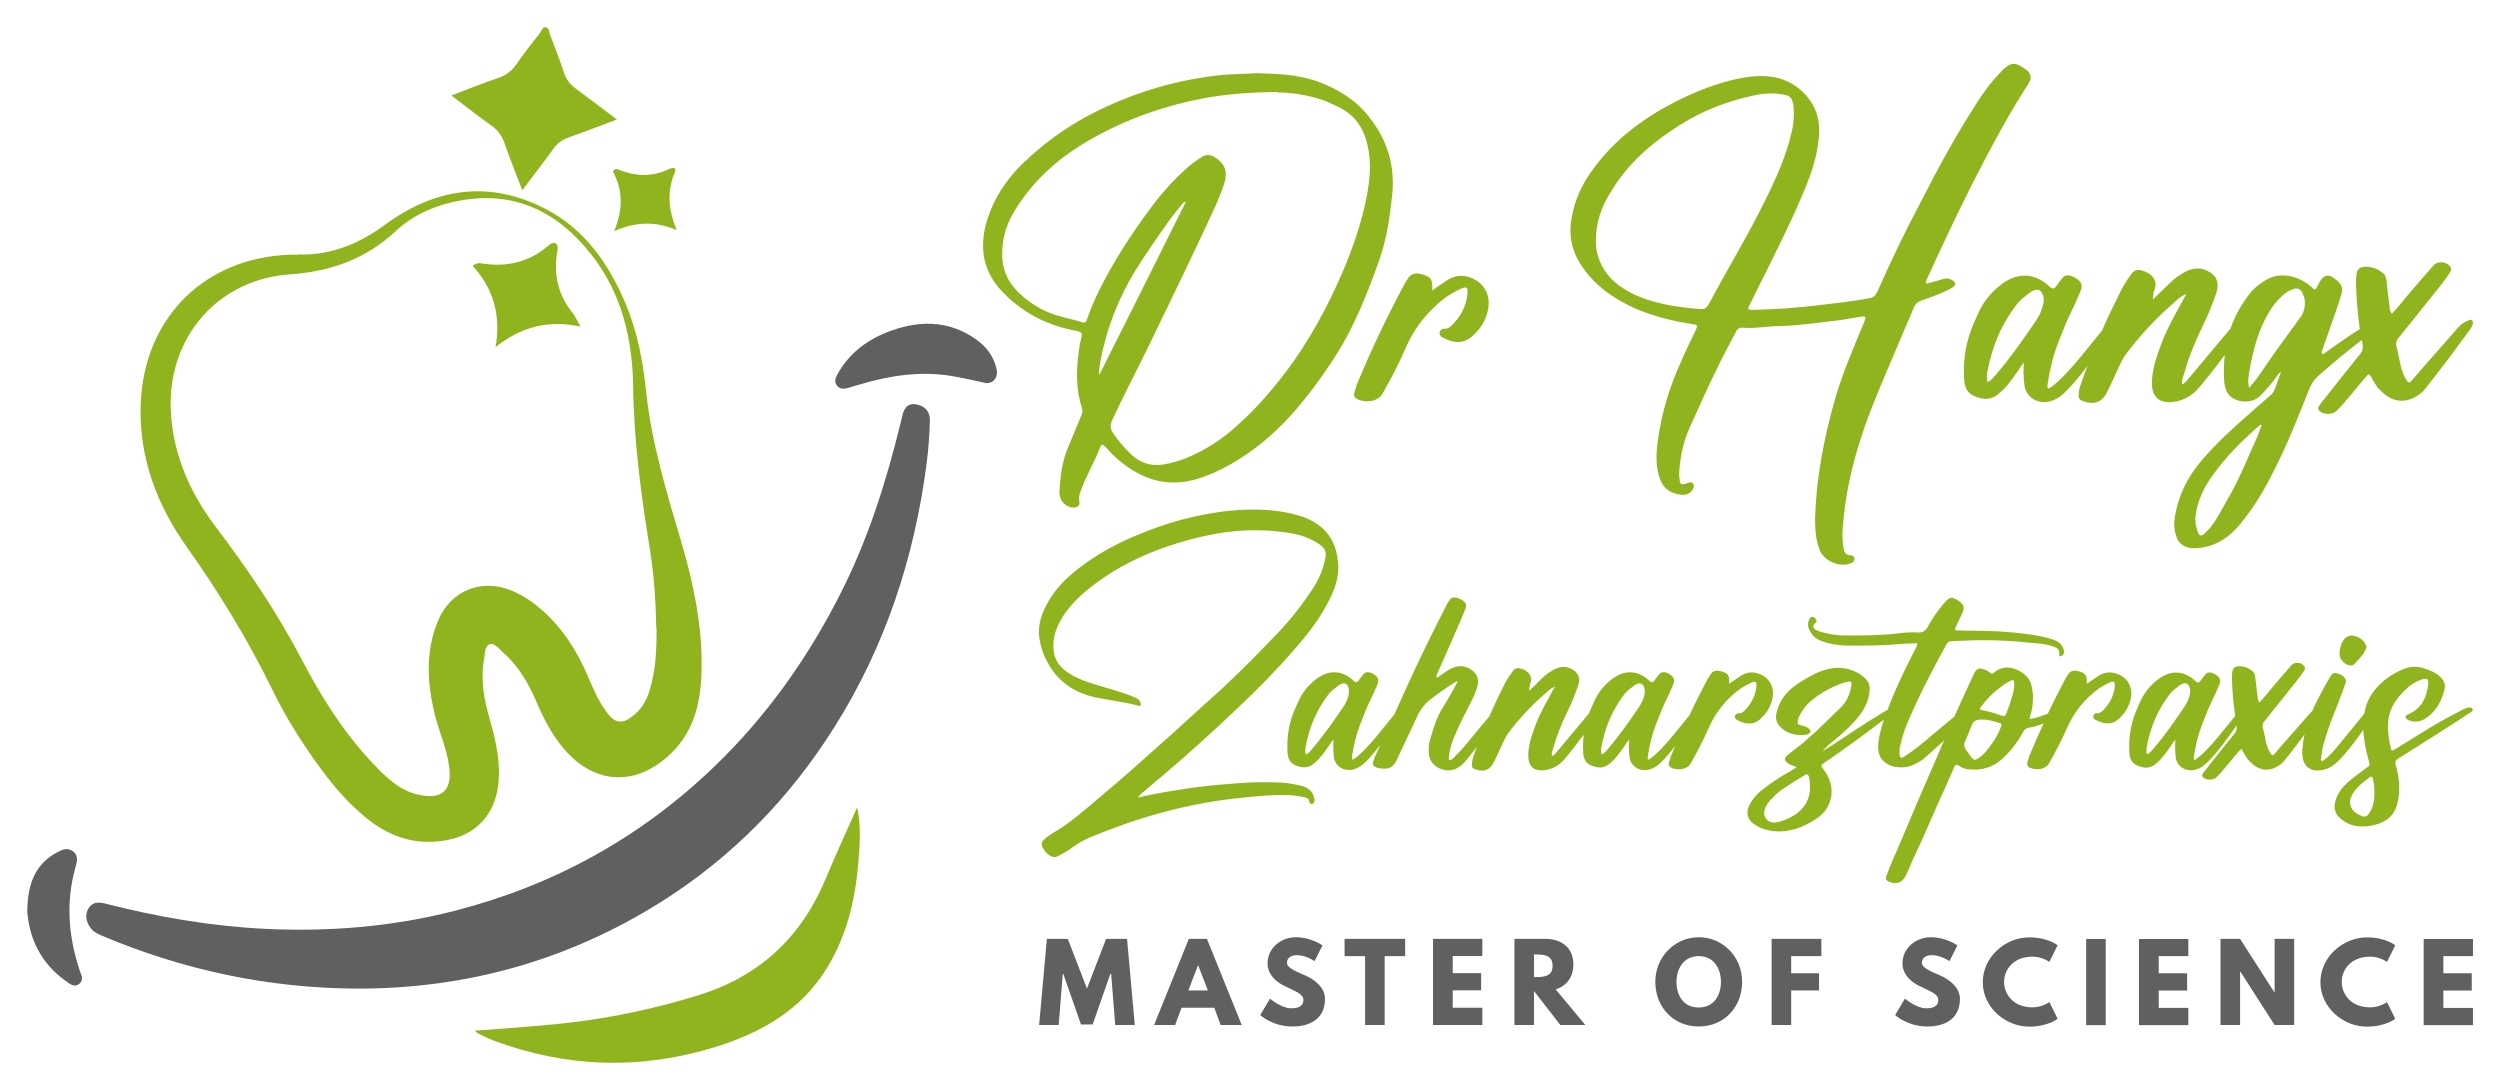
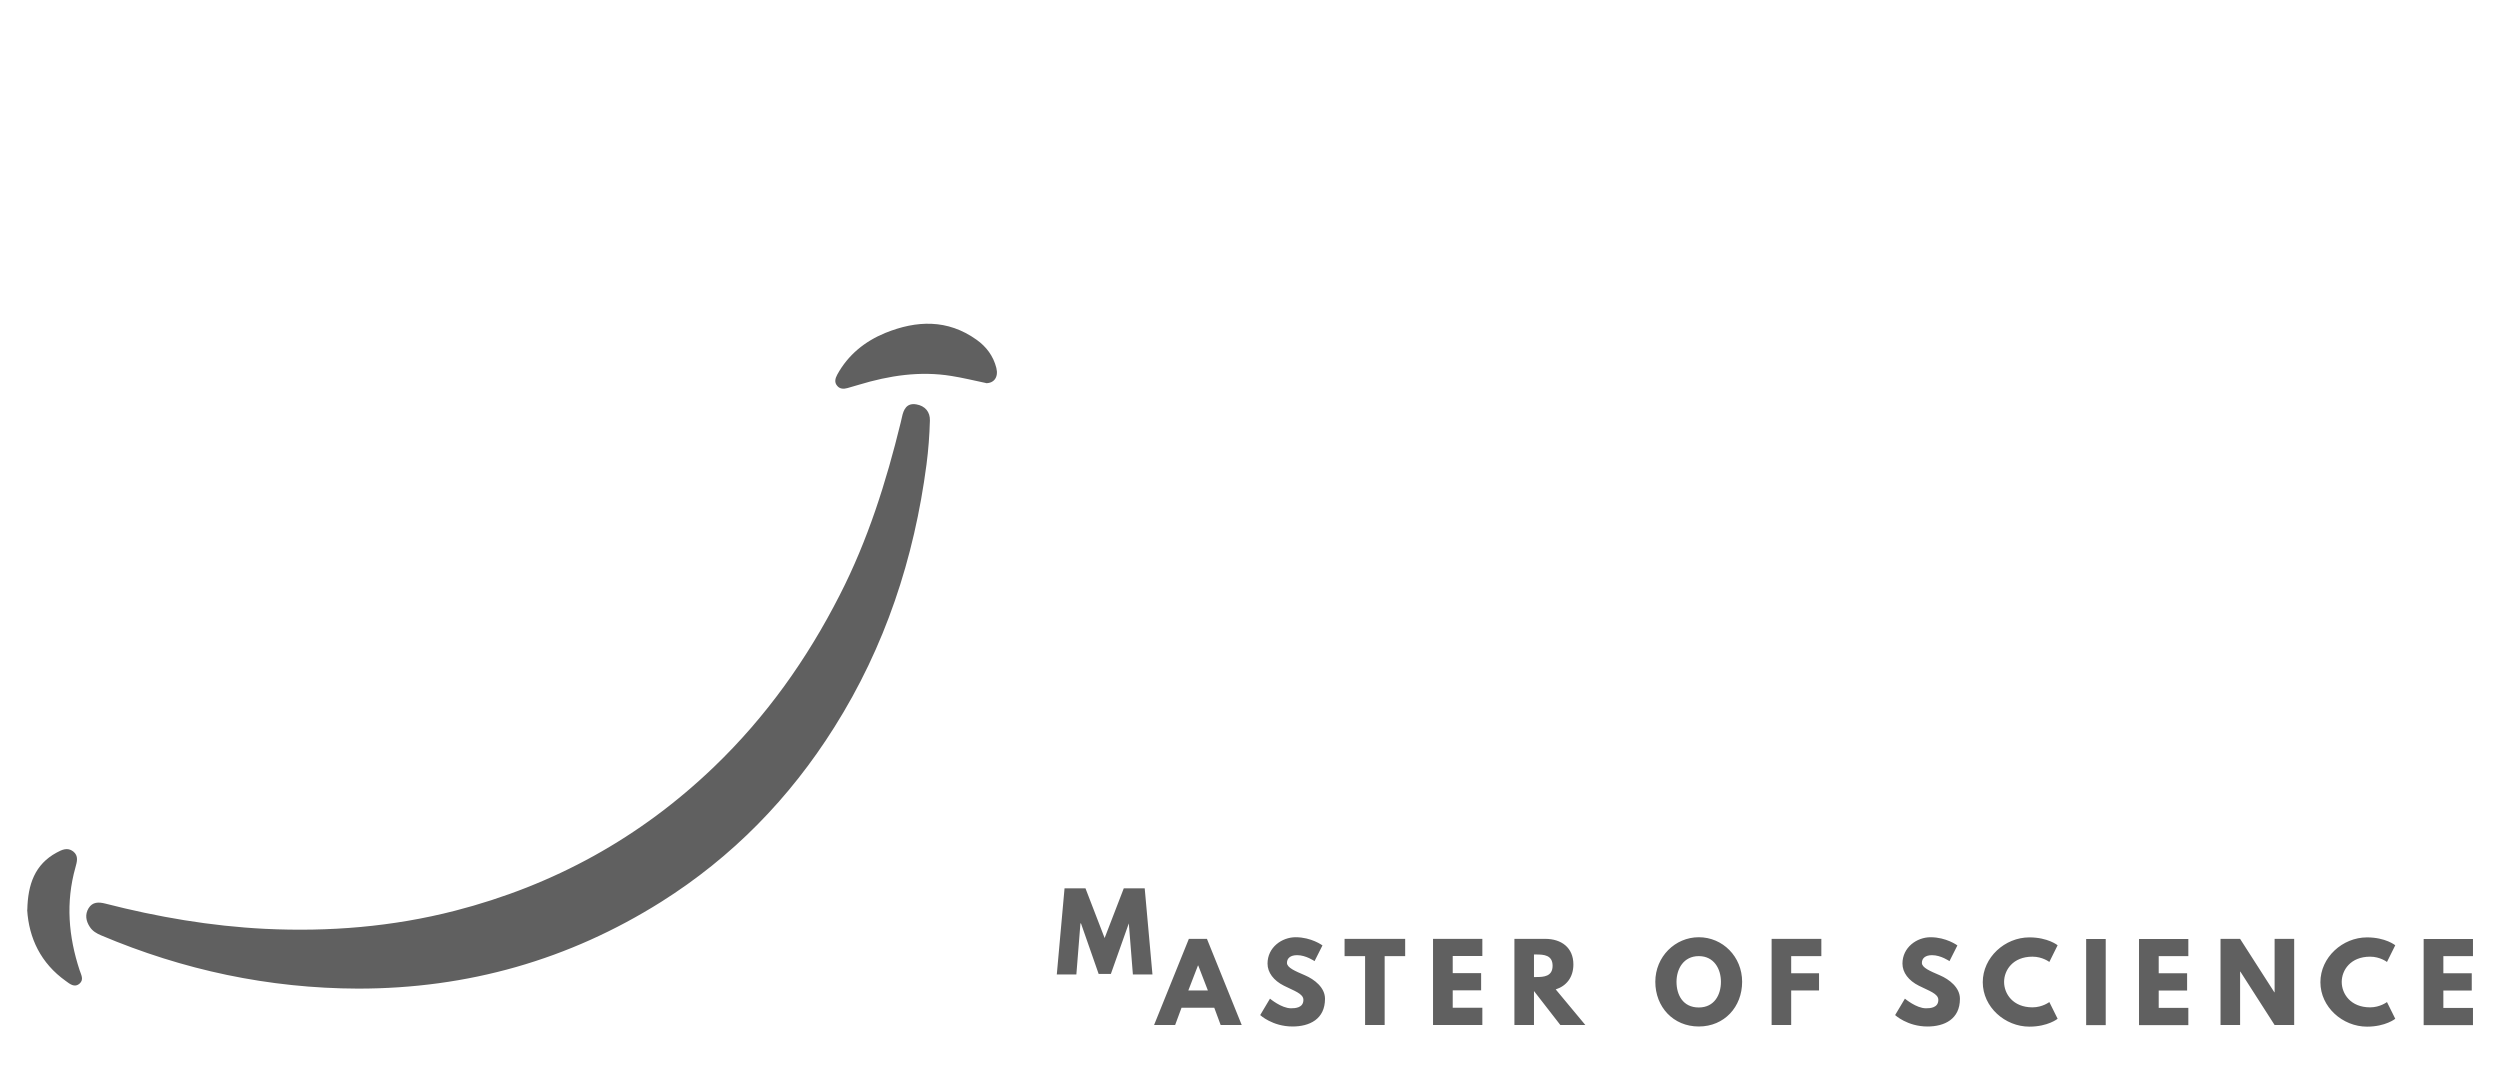
<svg xmlns="http://www.w3.org/2000/svg" id="uuid-eda0bf85-9d27-436b-8d63-a3d79f02e0a1" data-name="Layer 1" width="184" height="80" viewBox="0 0 184 80">
-   <path d="m81.76,71.68h-.04l-1.3,3.72h-.86l-1.3-3.72h-.04l-.3,3.76h-1.44l.57-6.34h1.54l1.41,3.66,1.41-3.66h1.54l.57,6.34h-1.44l-.3-3.76Zm7.08-2.58h-1.34l-2.56,6.34h1.55l.47-1.27h2.41l.47,1.27h1.55l-2.56-6.34Zm.05,3.8h-1.43l.71-1.84h.02l.71,1.84Zm8.44-3.32s-.81-.6-1.97-.6c-1.02,0-2.07.75-2.07,1.94,0,.66.45,1.25,1.21,1.63.75.38,1.43.58,1.43,1.04,0,.59-.6.62-.91.62-.71,0-1.55-.71-1.55-.71l-.72,1.21s.9.84,2.38.84c1.24,0,2.39-.53,2.39-2.04,0-.83-.78-1.43-1.48-1.73-.72-.31-1.32-.56-1.32-.91s.26-.57.75-.57c.65,0,1.28.44,1.28.44l.58-1.15m1.63.78h1.51v5.07h1.44v-5.07h1.51v-1.27h-4.46v1.27Zm10.14-1.27h-3.63v6.34h3.63v-1.27h-2.18v-1.28h2.09v-1.27h-2.09v-1.26h2.18v-1.27Zm2.36,0v6.34h1.44v-2.5l1.94,2.5h1.84l-2.18-2.62c.78-.25,1.3-.88,1.3-1.84,0-1.24-.89-1.88-2.07-1.88h-2.27Zm1.44,2.81v-1.66h.17c.55,0,1.2.04,1.2.83s-.65.83-1.2.83h-.17Zm12.13-2.93c-1.74,0-3.2,1.43-3.2,3.28s1.32,3.29,3.2,3.29,3.19-1.44,3.19-3.29-1.43-3.28-3.19-3.28m0,5.17c-1.18,0-1.64-.94-1.64-1.89s.52-1.89,1.64-1.89,1.63.94,1.63,1.89-.48,1.89-1.63,1.89m9.02-5.05h-3.66v6.34h1.44v-2.54h2.05v-1.27h-2.05v-1.26h2.22v-1.27Zm10.01.48s-.81-.6-1.97-.6c-1.02,0-2.07.75-2.07,1.94,0,.66.45,1.25,1.21,1.63.75.38,1.43.58,1.43,1.04,0,.59-.6.62-.91.62-.71,0-1.55-.71-1.55-.71l-.72,1.21s.9.84,2.38.84c1.24,0,2.39-.53,2.39-2.04,0-.83-.78-1.43-1.48-1.73-.72-.31-1.32-.56-1.32-.91s.26-.57.75-.57c.65,0,1.28.44,1.28.44l.58-1.15m6.77,4.16s-.51.39-1.24.39c-1.45,0-2.09-1.01-2.09-1.87s.64-1.86,2.09-1.86c.74,0,1.24.39,1.24.39l.61-1.23s-.71-.58-2.08-.58c-1.8,0-3.43,1.47-3.43,3.3s1.64,3.27,3.43,3.27c1.37,0,2.08-.58,2.08-.58l-.61-1.23m4.15-4.64h-1.44v6.34h1.44v-6.34Zm6.08,0h-3.63v6.34h3.63v-1.27h-2.18v-1.28h2.09v-1.27h-2.09v-1.26h2.18v-1.27Zm3.81,2.4h.02l2.52,3.93h1.44v-6.34h-1.44v3.93h-.02l-2.52-3.93h-1.44v6.34h1.44v-3.93Zm10.81,2.24s-.51.39-1.24.39c-1.45,0-2.09-1.01-2.09-1.87s.64-1.86,2.09-1.86c.74,0,1.24.39,1.24.39l.61-1.23s-.71-.58-2.08-.58c-1.8,0-3.43,1.47-3.43,3.3s1.64,3.27,3.43,3.27c1.37,0,2.08-.58,2.08-.58l-.61-1.23m6.33-4.64h-3.63v6.34h3.63v-1.27h-2.18v-1.28h2.09v-1.27h-2.09v-1.26h2.18v-1.27Zm-155.65,3.65c8.05,0,15.51-2.11,22.31-6.39,5.22-3.29,9.44-7.61,12.73-12.84,3.74-5.93,5.88-12.42,6.79-19.35.14-1.07.22-2.15.25-3.23.02-.63-.35-1.08-1-1.19-.71-.12-.94.37-1.06.95-.03.13-.06.26-.09.39-1.07,4.38-2.42,8.66-4.49,12.7-2.4,4.71-5.41,8.95-9.24,12.63-5.44,5.23-11.81,8.73-19.08,10.6-4.59,1.18-9.26,1.56-13.99,1.33-3.98-.2-7.89-.87-11.75-1.86-.48-.12-.93-.13-1.22.34-.28.46-.2.94.09,1.38.2.31.5.48.83.62,6.05,2.56,12.34,3.9,18.92,3.92m46.2-44.56c.59.01.94-.44.77-1.12-.22-.88-.74-1.57-1.46-2.08-2.13-1.52-4.41-1.43-6.71-.5-1.51.62-2.74,1.61-3.54,3.07-.15.28-.23.57,0,.83.19.23.47.24.75.16.29-.08.57-.16.86-.25,2.22-.67,4.48-1.02,6.8-.64.82.13,1.64.33,2.54.52M2,66.97c.13,2.08,1,3.92,2.84,5.23.29.21.64.52,1.02.19.33-.29.11-.65,0-.98-.82-2.49-1.03-5-.31-7.56.11-.41.26-.86-.17-1.19-.42-.32-.84-.11-1.21.09-1.61.87-2.12,2.35-2.16,4.2" style="fill: #606060;" />
-   <path d="m92.58,5.39c1.54.03,2.99.12,4.41.61,1.48.55,2.82,1.36,3.8,2.64,1.36,1.71,1.92,3.66,1.66,5.84-.17,1.63-.41,3.19-.96,4.73-.81,2.27-1.68,4.5-2.93,6.56-.93,1.51-1.97,2.96-3.14,4.33-1.19,1.39-2.53,2.61-4.07,3.6-1.05.67-2.12,1.22-3.31,1.57-2.21.64-4.07-.03-5.72-1.42-.35-.29-.67-.64-.99-.99-.17-.17-.26-.17-.35.03-.41,1.13-1.07,2.15-1.45,3.28-.09.23-.15.46-.09.73.06.29-.12.44-.41.46-.41,0-.9-.32-.99-.76-.06-.14-.09-.29-.06-.46.06-1.13.2-2.24.67-3.31.32-.73.61-1.48.93-2.24.09-.2.12-.41.03-.64-.49-1.54-.38-3.11-.12-4.7,0-.03.03-.06.03-.09.12-.67.32-.7-.61-.87-1.97-.41-3.66-1.31-5.05-2.73-1.45-1.45-1.8-3.17-1.28-5.11.55-1.98,1.71-3.57,3.22-4.91,1.54-1.39,3.22-2.53,5.08-3.43,2.85-1.39,5.81-2.24,8.92-2.58.96-.09,1.89-.09,2.76-.15m1.42,1.39c-2.21.03-3.8.17-5.37.46-2.93.55-5.72,1.54-8.33,3.02-1.89,1.07-3.54,2.41-4.85,4.15-.76,1.02-1.42,2.09-1.6,3.37-.2,1.31,0,2.5.9,3.51.61.67,1.34,1.19,2.18,1.6.87.41,1.83.55,2.76.84.15.06.26,0,.32-.17.03-.12.09-.23.12-.35.32-.9.75-1.77,1.19-2.61,1.05-1.97,2.29-3.83,3.63-5.6.73-.96,1.54-1.83,2.44-2.64.32-.29.7-.55,1.07-.78.32-.23.64-.2.96,0,.75.46.96,1.02.73,1.86-.2.61-.44,1.22-.7,1.8-1.57,3.4-3.22,6.8-4.85,10.16-.9,1.86-1.86,3.66-2.73,5.55-.15.35-.15.64.09.96.38.55.81,1.07,1.31,1.54.7.67,1.51.9,2.47.73.49-.09.99-.23,1.48-.41,1.51-.61,2.85-1.48,4.04-2.61,1.28-1.16,2.41-2.47,3.46-3.86,1.68-2.24,2.99-4.68,4.1-7.23.78-1.83,1.42-3.69,1.8-5.63.23-1.28.35-2.56.03-3.83-.29-1.22-.96-2.18-2.12-2.73-.38-.17-.73-.35-1.1-.49-1.31-.46-2.64-.58-3.4-.58m-13.1,20.79c2.15-4.27,4.24-8.48,6.36-12.72-.15-.03-.2.09-.26.15-.29.38-.61.73-.9,1.13-.87,1.22-1.74,2.47-2.56,3.78-1.22,2-2.06,4.15-2.53,6.48-.06.38-.15.76-.12,1.19m24.51-6.21c.06-.84-.09-1.02-.81-1.22-.06,0-.12,0-.15-.03-.32-.06-.55.03-.76.26-.15.23-.32.46-.44.73-1.25,2.35-2.38,4.73-3.4,7.2-.06.2-.12.38-.17.58-.06.17,0,.35.17.44.58.32,1.57.26,1.92-.41.61-1.07,1.19-2.18,1.68-3.31.55-1.28,1.31-2.32,2.32-3.22.49-.47,1.07-.84,1.68-1.13.49-.23.61-.17.55.41-.09.78-.44,1.51-.99,2.09-.2.2-.38.44-.7.41-.17,0-.32.09-.35.26-.03.17.06.32.2.38.76.41,1.54.55,2.27-.15.58-.52.96-1.19,1.1-1.95.2-1.1-.38-2.03-1.45-2.35-.58-.17-1.1-.06-1.6.26-.35.23-.7.47-1.1.76m36.39-.52c.38-.09.73-.2,1.07-.29.17-.06.38-.12.55-.09.15.03.26.09.38.17.17.17.17.35-.03.46-.17.12-.35.2-.52.29-.58.26-1.19.49-1.8.7-.26.09-.44.23-.55.49-.7,1.66-1.39,3.25-2.09,4.91-.61,1.48-1.25,2.96-1.74,4.5-.76,2.24-1.25,4.53-1.42,6.88-.03.46-.03.93.06,1.39.03.32.15.58.52.58.15.03.29.06.29.26,0,.17-.12.26-.26.32-.84.35-2.03-.17-2.32-1.02-.29-.75-.32-1.57-.32-2.35.09-2.9.64-5.75,1.42-8.54.49-1.74,1.19-3.43,1.89-5.11.12-.29.26-.58.35-.87.09-.26.03-.32-.23-.26-.52.09-1.05.17-1.57.26-1.51.17-3.02.41-4.53.44-.87,0-1.74.2-2.61.12-.26-.03-.44.06-.55.32-.44.84-.9,1.66-1.31,2.53-.73,1.45-1.39,2.96-2.06,4.44-.52,1.1-.75,2.29-.81,3.51,0,.09.03.2.03.29.03.44.09.49.49.38t.06-.03c.15-.03.35-.15.46.06.12.2,0,.38-.15.55-.26.29-.64.29-.99.2-.61-.12-1.05-.46-1.28-1.05-.35-.9-.32-1.83-.2-2.76.26-2.09.87-4.07,1.74-5.98.32-.75.67-1.48,1.05-2.24.17-.41.17-.44-.26-.49-1.37-.2-2.7-.55-4.01-1.07-1.6-.7-3.02-1.63-4.04-3.11-.78-1.1-1.05-2.29-.81-3.63.23-1.37.81-2.58,1.63-3.66,1.54-2.09,3.54-3.6,5.81-4.79,1.36-.7,2.73-1.28,4.21-1.66,1.05-.26,2.09-.44,3.19-.26,1.63.26,3.02,1.57,3.31,3.14.15.81.03,1.63-.12,2.44-.23,1.07-.61,2.09-1.05,3.11-.76,1.8-1.63,3.54-2.5,5.31-.46.9-.9,1.8-1.34,2.7-.03.06-.06.12-.09.17-.09.17-.06.26.15.26h.29c1.6-.03,3.19-.15,4.79-.35,1.1-.12,2.21-.26,3.31-.44.09-.03.2-.06.29-.06.32-.03.49-.2.64-.52,1.02-2.32,2.12-4.59,3.31-6.82,1.22-2.38,2.5-4.73,3.95-6.97.52-.81,1.07-1.6,1.77-2.29.03-.06.09-.09.12-.15.64-.61.93-.7,1.8-.06.35.29.41.61.17.99-.12.2-.23.38-.35.55-1.39,2.21-2.61,4.53-3.8,6.85-1.13,2.24-2.21,4.53-3.25,6.82-.06.14-.17.29-.15.49m-24.31-3.05c.03.32.03.61.12.9.35,1.36,1.28,2.27,2.53,2.9,1.6.78,3.34,1.02,5.08,1.16.32.03.46-.14.61-.41,1.34-2.53,2.85-4.99,4.12-7.58.81-1.63,1.57-3.31,1.97-5.11.15-.61.17-1.22.12-1.86-.09-.58-.23-.76-.81-.84-.64-.12-1.28-.09-1.89.03-2.03.41-3.95,1.13-5.69,2.24-2.03,1.28-3.78,2.79-5.02,4.85-.73,1.13-1.16,2.35-1.13,3.72m64.2,5.81c-.29.09-.52.26-.73.49-.7.78-1.36,1.57-2.06,2.35-.44.49-.9,1.02-1.34,1.54-.2.23-.29.23-.44-.06-.17-.26-.29-.58-.38-.9-.12-.52-.2-1.05-.35-1.6-.03-.23.03-.41.2-.58.73-.93,1.48-1.83,2.21-2.76.52-.64,1.02-1.25,1.48-1.92.09-.15.2-.29.12-.47-.23-.44-.93-.52-1.25-.17-.64.73-1.28,1.45-1.89,2.18-.38.46-.75.93-1.19,1.39-.15-.17-.15-.35-.17-.52-.09-.64-.15-1.28-.23-1.95-.03-.2-.09-.41-.29-.55-.38-.29-.78-.44-1.25-.44-.41,0-.64.2-.67.61-.03.2-.03.41-.03.61.02,1.13.13,2.26.28,3.38-.84.49-1.59,1.07-2.4,1.62-.12.09-.17.2-.38.2-.06-.15,0-.23.03-.32.17-.47.32-.93.49-1.39.29-.84.61-1.71.87-2.56.2-.61.06-.9-.44-1.25-.46-.38-.78-.32-1.1.17-.09.17-.17.35-.26.49-.06.12-.17.15-.26.03-.06-.06-.12-.12-.2-.17-.73-.64-2.15-1.16-3.31-.41-.44.26-.84.58-1.13.96-.65.82-1.12,1.69-1.44,2.61-.09.08-.17.17-.24.27-.96,1.13-1.89,2.27-2.85,3.4-.12.14-.23.32-.46.41-.03-.32.06-.55.15-.78.32-1.19.78-2.29,1.31-3.4.41-.81.76-1.66,1.05-2.53.17-.52.17-1.02-.26-1.39-.49-.41-1.07-.55-1.71-.32-.32.12-.64.32-.93.52-.44.35-.84.76-1.25,1.16-.17.17-.35.32-.49.49-.03-.29.03-.55.12-.78.15-.46,0-.78-.35-1.07-.2-.15-.41-.23-.64-.29-.29-.09-.52,0-.7.23-.29.38-.55.78-.78,1.22-.5.99-.98,1.99-1.43,3.01-.08.09-.16.19-.25.3-.96,1.16-1.86,2.38-2.99,3.43-.23.2-.44.38-.67.52-.12-.09-.09-.17-.09-.26.15-1.02.38-2.03.75-3.02.38-.99.76-1.95,1.25-2.9.15-.35.32-.7.46-1.07.12-.35.06-.58-.26-.81-.15-.12-.32-.2-.49-.26-.23-.06-.46-.03-.61.17-.17.2-.32.41-.46.61q-.2.29-.44.06c-1.1-1.05-2.35-1.1-3.51-.26-.7.52-1.25,1.13-1.66,1.92-.2.44-.41.87-.58,1.31-.49,1.25-.67,2.53-.58,3.86.06.84.46,1.19,1.28,1.36.52.12.96-.06,1.34-.41.52-.44.9-.99,1.31-1.57.15-.23.29-.44.46-.67-.03.52-.03,1.05.03,1.54.06.93.81,1.48,1.71,1.37.67-.12,1.13-.52,1.57-.99.49-.53.95-1.09,1.38-1.67-.17.44-.33.88-.48,1.32-.09.23-.15.49-.17.73-.03.35.06.49.41.58.75.26,1.34.03,1.68-.7.32-.61.58-1.22.87-1.86.15-.32.32-.64.52-.93,1.02-1.34,2.15-2.58,3.43-3.69.29-.26.58-.58,1.02-.73-.03.09-.06.14-.12.2-.58,1.07-1.22,2.15-1.66,3.28-.35.93-.7,1.89-.76,2.87-.06,1.22.49,1.68,1.51,1.6.78-.09,1.42-.44,1.95-1.05.66-.78,1.29-1.59,1.9-2.42-.07.64-.09,1.3-.04,1.98.03.26.09.52.2.75.12.2.26.35.44.46.58.35,1.51.35,2.03-.2.44-.46.87-.93,1.22-1.45.06-.09.12-.2.29-.29-.17.46-.29.84-.44,1.22-.06.2-.17.35-.32.49-.61.52-1.22,1.07-1.83,1.6-1.13.99-2.21,2-3.19,3.14-1.07,1.22-1.77,2.61-2.03,4.21-.09.52-.06,1.05.15,1.57.15.35.38.55.73.67.38.12.78.09,1.16.03,1.13-.2,2-.81,2.73-1.68.96-1.16,1.77-2.47,2.44-3.83,1.02-1.97,1.83-4.01,2.64-6.07.15-.41.38-.76.7-1.05,1.05-.92,2.1-1.82,3.21-2.65.01.08.02.16.04.24.06.32.03.58-.2.84-.9,1.1-1.77,2.21-2.64,3.31-.12.15-.23.29-.35.46-.09.12-.09.26.03.38.32.29,1.02.29,1.31-.06.23-.23.44-.46.64-.7.49-.58.99-1.19,1.48-1.77.2-.23.23-.23.38.03.23.46.49.87.9,1.19.93.84,1.97.64,2.79-.03.12-.09.23-.23.35-.38.52-.67,1.05-1.34,1.57-2.03.55-.73,1.07-1.45,1.63-2.21.09-.14.2-.26.23-.44.06-.23-.06-.38-.29-.29Zm-31.3-1.13c-.09.35-.23.7-.44,1.02-.96,1.42-1.95,2.85-3.08,4.15-.15.17-.29.35-.55.49-.09-.29-.06-.52-.03-.73.35-1.89,1.05-3.57,2.24-5.08.23-.29.55-.52.87-.76.12-.12.29-.17.44-.23.23-.03.41.06.49.26.15.29.15.58.06.87Zm15.74,9.76c-.67,1.45-1.25,2.96-2.06,4.36-.44.75-.81,1.54-1.36,2.24-.17.17-.32.35-.52.52-.17.12-.29.06-.38-.12-.15-.44-.26-.9-.17-1.36.15-1.13.67-2.12,1.34-3.02.78-1.07,1.68-2.03,2.67-2.93.23-.23.49-.46.75-.67.03,0,.06.03.09.03-.12.32-.23.64-.35.96Zm3.17-8.83c-.99,1.36-2,2.73-2.93,4.12-.23.35-.49.67-.81,1.02-.12-.49-.03-.87.03-1.25.26-1.51.64-2.99,1.45-4.33.26-.44.55-.81.9-1.13.2-.2.44-.38.7-.49.49-.23.78-.09.93.44.03,0,.03.03.03.03q.23.87-.29,1.6Zm-73.47,34.45c-.65-.18-1.32-.27-1.99-.27-.78-.02-1.59-.02-2.37.04-1.19.09-2.37.18-3.54.34-1.36.2-2.75.4-4.14.74.07-.13.16-.2.22-.27.54-.45,1.05-.9,1.59-1.34,1.88-1.59,3.67-3.22,5.44-4.9,1.48-1.39,2.89-2.82,4.21-4.34.9-1.03,1.75-2.08,2.39-3.27.56-1.01.98-2.04.87-3.22-.11-1.1-.51-2.04-1.43-2.71-.51-.38-1.1-.63-1.72-.78-.85-.22-1.72-.34-2.62-.36-1.45-.04-2.86.11-4.27.4-1.77.34-3.47.92-5.12,1.63-1.7.74-3.27,1.66-4.65,2.89-.78.69-1.39,1.5-1.83,2.46-.27.6-.43,1.25-.36,1.92.09.89.43,1.7.92,2.44.78,1.14,1.9,1.79,3.24,2.08.81.16,1.61.29,2.39.43.25.04.49.13.74.18.18.04.22-.04.18-.2-.04-.18-.18-.29-.36-.38-.29-.13-.6-.25-.94-.36-1.01-.34-2.06-.58-3.07-.98-.47-.2-.92-.43-1.3-.76-.4-.34-.65-.78-.72-1.3-.07-.56-.02-1.12.2-1.66.18-.45.4-.85.67-1.23.76-1.03,1.72-1.81,2.77-2.53,1.66-1.14,3.49-1.95,5.42-2.55,2.44-.76,4.9-1.16,7.47-.87.65.07,1.3.16,1.92.38.42.16.81.36,1.16.6.34.25.47.56.38.94-.04.22-.09.45-.16.67-.22.72-.58,1.37-1.01,1.97-.81,1.21-1.75,2.33-2.77,3.36-1.54,1.61-3.11,3.18-4.79,4.65-1.12,1.01-2.22,2.04-3.36,3.04-1.45,1.3-2.93,2.62-4.43,3.87-1.14.96-2.24,1.97-3.54,2.71-.22.13-.45.29-.65.49-.2.2-.22.31-.11.56.13.25.31.47.56.63.2.11.38.13.58.02.38-.2.76-.4,1.1-.67.4-.29.85-.54,1.32-.74,1.66-.67,3.33-1.28,5.06-1.75,1.77-.49,3.58-.85,5.42-1.07.94-.11,1.88-.2,2.82-.25.78-.04,1.57-.04,2.33.13.22.04.43.09.45.38.02.07.07.13.16.13s.16-.04.18-.13c.07-.11.04-.25,0-.36-.11-.47-.47-.72-.92-.85Zm33.81-4.99c.45-.4.74-.92.85-1.5.16-.85-.29-1.57-1.12-1.81-.45-.13-.85-.04-1.23.2-.27.18-.54.36-.85.58.04-.65-.07-.78-.63-.94-.04,0-.09,0-.11-.02-.25-.04-.43.02-.58.2-.11.18-.25.36-.34.56-.45.84-.87,1.69-1.28,2.55-.06.06-.11.13-.17.2-.74.9-1.43,1.83-2.3,2.64-.18.16-.34.29-.51.4-.09-.07-.07-.13-.07-.2.11-.78.29-1.57.58-2.33.29-.76.58-1.5.96-2.24.11-.27.25-.54.36-.83.09-.27.04-.45-.2-.63-.11-.09-.25-.16-.38-.2-.18-.04-.36-.02-.47.13-.13.16-.25.31-.36.47q-.16.22-.34.04c-.85-.81-1.81-.85-2.71-.2-.54.4-.96.87-1.28,1.48-.16.34-.31.67-.45,1.01-.01.04-.03.07-.04.11-.07.06-.13.13-.18.2-.74.87-1.45,1.75-2.19,2.62-.09.11-.18.25-.36.31-.02-.25.04-.43.11-.6.25-.92.6-1.77,1.01-2.62.31-.63.58-1.28.81-1.95.13-.4.13-.78-.2-1.07-.38-.31-.83-.43-1.32-.25-.25.09-.49.25-.72.4-.34.27-.65.58-.96.9-.13.13-.27.25-.38.38-.02-.22.02-.43.09-.6.11-.36,0-.6-.27-.83-.16-.11-.31-.18-.49-.22-.22-.07-.4,0-.54.18-.22.29-.43.6-.6.94-.4.79-.78,1.59-1.13,2.4-.3.34-.58.69-.88,1.05-.54.65-1.07,1.34-1.7,1.95-.07.07-.16.16-.25.2-.07.07-.13.04-.16-.04,0-.11,0-.22.02-.34.07-.4.18-.81.34-1.21.4-.98.89-1.92,1.39-2.89.16-.34.29-.67.38-1.03.09-.47-.07-.83-.45-1.1-.47-.34-.94-.36-1.45-.13-.34.16-.6.36-.89.56-.07.04-.11.16-.25.09-.02-.07.02-.13.04-.2.54-1.23,1.1-2.46,1.63-3.71.16-.36.31-.74.47-1.12.04-.16.09-.31-.04-.45-.2-.22-.47-.36-.78-.38-.13,0-.27.04-.34.18-.09.11-.18.25-.25.4-.54,1.07-1.1,2.17-1.63,3.27-.77,1.58-1.49,3.18-2.21,4.79-.08.08-.15.17-.23.27-.74.9-1.43,1.83-2.3,2.64-.18.16-.34.29-.51.4-.09-.07-.07-.13-.07-.2.11-.78.29-1.57.58-2.33.29-.76.58-1.5.96-2.24.11-.27.25-.54.36-.83.09-.27.04-.45-.2-.63-.11-.09-.25-.16-.38-.2-.18-.04-.36-.02-.47.13-.13.16-.25.31-.36.47q-.16.22-.34.04c-.85-.81-1.81-.85-2.71-.2-.54.4-.96.87-1.28,1.48-.16.34-.31.67-.45,1.01-.38.96-.51,1.95-.45,2.98.04.65.36.92.98,1.05.4.09.74-.04,1.03-.31.4-.34.69-.76,1.01-1.21.11-.18.22-.34.36-.51-.02.4-.02.81.02,1.19.04.72.63,1.14,1.32,1.05.51-.09.87-.4,1.21-.76.32-.35.62-.71.91-1.08-.14.3-.28.6-.42.9-.04.11-.09.25-.13.38-.04.16.02.27.16.34.18.11.36.11.56.13.51.04.81-.16,1.03-.63.47-1.07,1.01-2.1,1.48-3.16.25-.56.6-1.01,1.07-1.36.6-.45,1.21-.89,1.86-1.28.02.02.04.02.07.04-.34.6-.67,1.23-1.05,1.83-.51.78-.76,1.66-1.01,2.55-.07.22-.07.47-.07.72,0,.51.2.92.63,1.19.49.27,1.01.34,1.54.02.22-.13.4-.31.58-.51.27-.33.53-.67.79-1-.08.21-.16.43-.23.65-.07.18-.11.38-.13.56-.02.27.04.38.31.45.58.2,1.03.02,1.3-.54.25-.47.45-.94.67-1.43.11-.25.25-.49.4-.72.78-1.03,1.66-1.99,2.64-2.84.22-.2.45-.45.78-.56-.02.07-.04.11-.09.16-.45.83-.94,1.66-1.28,2.53-.27.72-.54,1.45-.58,2.22-.04.94.38,1.3,1.16,1.23.6-.07,1.1-.34,1.5-.81.5-.59.97-1.19,1.42-1.81-.05.44-.06.88-.04,1.34.04.65.36.92.98,1.05.4.09.74-.04,1.03-.31.4-.34.69-.76,1.01-1.21.11-.18.22-.34.36-.51-.02.4-.02.81.02,1.19.04.72.63,1.14,1.32,1.05.51-.09.87-.4,1.21-.76.3-.32.58-.66.84-1-.11.26-.22.51-.33.78-.04.16-.09.29-.13.45-.04.13,0,.27.13.34.45.25,1.21.2,1.48-.31.47-.83.92-1.68,1.3-2.55.43-.98,1.01-1.79,1.79-2.48.38-.36.83-.65,1.3-.87.38-.18.47-.13.43.31-.07.6-.34,1.16-.76,1.61-.16.16-.29.34-.54.31-.13,0-.25.07-.27.2-.02.13.04.25.16.29.58.31,1.19.43,1.75-.11Zm-30.36-1.68c-.07.27-.18.54-.34.78-.74,1.1-1.5,2.19-2.37,3.2-.11.13-.22.27-.43.38-.07-.22-.04-.4-.02-.56.27-1.45.81-2.75,1.72-3.92.18-.22.43-.4.67-.58.09-.09.22-.13.34-.18.18-.02.31.04.38.2.11.22.11.45.04.67Zm21.77,0c-.07.27-.18.54-.34.78-.74,1.1-1.5,2.19-2.37,3.2-.11.13-.22.27-.43.38-.07-.22-.04-.4-.02-.56.27-1.45.81-2.75,1.72-3.92.18-.22.43-.4.67-.58.09-.09.22-.13.34-.18.18-.02.31.04.38.2.11.22.11.45.04.67Zm34.64-1.63c-.45-.13-.85-.04-1.23.2-.27.18-.54.36-.85.58.04-.65-.07-.78-.63-.94-.04,0-.09,0-.11-.02-.25-.04-.43.02-.58.2-.11.18-.25.36-.34.56-.42.8-.83,1.6-1.21,2.41,0,0-.01,0-.02,0-.36.13-.69.25-1.07.34-.25.07-.27.02-.2-.22.16-.4.2-.83.2-1.28,0-.09.02-.2,0-.31-.07-.47-.11-.94-.47-1.3-.51-.51-1.52-.98-2.33-.31l-.02.02c-.13.11-.27.13-.4-.02-.13-.11-.31-.18-.47-.22-.29-.09-.43-.02-.58.22-.07.16-.16.31-.22.45-.44.94-.86,1.88-1.29,2.83-.57.46-1.12.93-1.67,1.39-.63.54-1.25,1.07-1.97,1.52-.31.2-.38.16-.4-.22,0-.2,0-.4.07-.6.07-.25.11-.49.2-.76.25-.83.65-1.61,1.01-2.42.67-1.43,1.41-2.82,2.17-4.21.09-.16.18-.25.36-.25.34,0,.67-.04,1.01-.04,1.61-.07,3.24-.02,4.83.16.6.04,1.21.09,1.77.31q.38.13.34.54s-.02.11.04.13c.07.04.13,0,.18-.04.16-.13.16-.31.09-.49-.09-.27-.25-.45-.51-.58-.38-.18-.81-.27-1.23-.36-1.68-.31-3.4-.4-5.1-.4-.31-.02-.6,0-.9-.02-.25,0-.29-.04-.18-.27.16-.36.34-.69.49-1.05.16-.36.11-.56-.22-.81-.09-.07-.18-.13-.29-.18-.27-.13-.4-.13-.63.07-.16.16-.29.31-.43.49-.38.47-.72.98-1.01,1.52-.16.27-.36.4-.67.38-.56-.04-1.12.02-1.68.09-1.28.13-2.53.13-3.8.13-.56,0-1.1-.11-1.63-.25-.16-.04-.31-.09-.47-.18-.2-.16-.22-.29-.02-.47.11-.07.13-.13.09-.22-.04-.13-.13-.25-.29-.25-.13,0-.2.11-.25.22-.09.2-.09.43-.02.63.18.45.47.76.92.92.56.22,1.16.31,1.75.34,1.45.02,2.91,0,4.34-.13.34-.02.65-.02.98-.04,0,.18-.07.29-.13.4-.36.72-.72,1.41-1.05,2.13-.37.78-.71,1.57-1.01,2.38,0,0-.01,0-.02.01-.16.07-.29.16-.43.25-1.21.72-2.37,1.52-3.54,2.28-.27.18-.54.34-.81.51.29-.34.6-.6.94-.87.65-.54,1.28-1.1,1.79-1.77.45-.58.74-1.23.76-1.97,0-.29-.09-.51-.29-.72-.4-.4-.9-.65-1.45-.76-.76-.16-1.45.02-2.15.31-.58.27-1.12.6-1.63.96-.72.54-1.19,1.21-1.36,2.08-.07.4.07.74.34.98.45.43,1.01.58,1.61.56.16,0,.29-.02.43-.09.18-.09.2-.22.04-.36-.18-.18-.4-.22-.63-.27-.2-.07-.25-.11-.2-.34.02-.11.04-.22.11-.34.18-.38.45-.74.76-1.03.67-.58,1.43-1.03,2.28-1.34.18-.07.36-.13.54-.16.22-.04.29.02.25.25-.09.65-.34,1.23-.81,1.68-.6.58-1.21,1.16-1.81,1.75-.36.31-.72.63-1.07.94-.34.27-.69.51-1.03.81-.22.18-.22.36.02.56.18.13.4.18.69.31-.2.11-.31.18-.45.27-.67.38-1.32.78-1.92,1.25-.43.31-.78.67-1.05,1.12-.38.63-.27,1.21.36,1.61.58.36,1.21.49,1.88.47,1.03-.04,1.92-.45,2.75-1.03,1.03-.72,1.39-2.26.4-3.51-.22-.31-.25-.31.09-.54,1.49-1,2.92-2.07,4.35-3.15-.04.12-.08.24-.12.36-.16.56-.31,1.12-.31,1.7,0,.67.36,1.14,1.01,1.36.58.16,1.14.13,1.68-.13.34-.16.63-.36.89-.6.43-.38.86-.77,1.28-1.16-.45,1.03-.9,2.06-1.34,3.09-.83,1.88-1.59,3.78-2.42,5.66-.18.4-.34.81-.49,1.23-.09.25-.02.31.2.43.54.22.98.07,1.23-.47.04-.09.09-.18.13-.27.18-.4.34-.83.54-1.23.67-1.39,1.25-2.8,1.88-4.21.36-.74.67-1.5,1.01-2.26q.11-.27.34-.11c.22.16.45.25.69.27.98.11,1.83-.13,2.55-.81.6-.56,1.1-1.21,1.48-1.92.11-.2.25-.31.47-.34.36-.05.71-.17,1.05-.31-.37.8-.73,1.61-1.07,2.44-.04.16-.09.29-.13.45-.04.13,0,.27.13.34.45.25,1.21.2,1.48-.31.47-.83.92-1.68,1.3-2.55.43-.98,1.01-1.79,1.79-2.48.38-.36.83-.65,1.3-.87.38-.18.47-.13.43.31-.07.6-.34,1.16-.76,1.61-.16.16-.29.34-.54.31-.13,0-.25.07-.27.2-.02.13.04.25.16.29.58.31,1.19.43,1.75-.11.45-.4.74-.92.85-1.5.16-.85-.29-1.57-1.12-1.81Zm-23.63,10.47c-.43.25-.85.43-1.32.51-.56.09-1.01-.4-.83-.94.13-.43.45-.76.76-1.05.29-.29.63-.51.98-.74.38-.25.78-.49,1.19-.74.22-.13.25-.11.34.16.04.2.04.43.07.72,0,.85-.38,1.57-1.19,2.08Zm15.26-6.58c-.13.36-.29.69-.49,1.01-.27.38-.51.76-.87,1.1-.11.09-.2.18-.34.27-.25.16-.31.13-.51-.09-.11-.18-.25-.36-.36-.51-.16-.22-.2-.43-.09-.67.16-.31.27-.65.4-.96.22-.56.31-.63.9-.63.43,0,.83.13,1.23.25.16.02.18.11.13.25Zm.96-2.98c-.02.4-.16.81-.29,1.23-.07.25-.18.49-.27.74-.11.29-.13.31-.45.22-.43-.16-.87-.29-1.34-.38-.2-.02-.25-.09-.09-.27.36-.45.74-.9,1.21-1.25.27-.22.56-.45.87-.6.31-.16.36-.11.36.22v.09Zm24.79-1.48c.07,0,.16-.02.22-.09.29-.31.6-.6.81-.98.09-.18.13-.36,0-.54-.22-.38-.58-.54-.96-.6-.34.02-.54.18-.67.4-.18.34-.27.67-.25,1.05.04.38.45.76.85.76Zm8.93,3.2c-.02-.09-.11-.11-.2-.11-.18,0-.34.07-.51.16-.92.47-1.83.96-2.73,1.52-.76.47-1.52.94-2.28,1.41-.2.11-.25.11-.29-.11-.07-.29-.13-.56-.16-.85-.07-.65-.09-1.3.16-1.92.2-.51.51-.96.92-1.36.38-.4.83-.74,1.39-.92.36-.11.47-.02.45.34-.11.98-.49,1.81-1.45,2.22-.09.04-.2.07-.22.18-.02.13.09.18.18.25.07.02.13.04.2.07.45.13.85,0,1.19-.25.69-.49,1.07-1.21,1.28-2.01.11-.36,0-.69-.27-.96-.36-.34-.83-.54-1.3-.67-.49-.16-.98-.11-1.48.09-.43.18-.81.4-1.19.67-.67.54-1.25,1.16-1.52,2.04-.06.19-.1.38-.14.57-.7.85-1.38,1.69-2.08,2.54-.27.31-.54.63-.89.87-.04.04-.09.07-.16.04-.07-.04-.07-.11-.04-.18.04-.34.09-.67.18-1.01.22-.83.51-1.63.83-2.42.27-.65.49-1.3.74-1.95.04-.13.11-.27.07-.4-.16-.31-.43-.43-.72-.49-.27-.04-.36.16-.47.34-.43.72-.83,1.48-1.19,2.24-.03.07-.06.13-.08.2-.05.04-.1.09-.14.14-.54.6-1.05,1.21-1.59,1.81-.34.38-.69.78-1.03,1.19-.16.18-.22.18-.34-.04-.13-.2-.22-.45-.29-.69-.09-.4-.16-.81-.27-1.23-.02-.18.02-.31.16-.45.56-.72,1.14-1.41,1.7-2.13.4-.49.78-.96,1.14-1.48.07-.11.16-.22.09-.36-.18-.34-.72-.4-.96-.13-.49.56-.98,1.12-1.45,1.68-.29.36-.58.72-.92,1.07-.11-.13-.11-.27-.13-.4-.07-.49-.11-.98-.18-1.5-.02-.16-.07-.31-.22-.43-.29-.22-.6-.34-.96-.34-.31,0-.49.16-.51.47-.02.16-.02.31-.02.47.02.91.11,1.83.24,2.73-.05.06-.11.13-.17.2-.74.9-1.43,1.83-2.3,2.64-.18.16-.34.29-.51.4-.09-.07-.07-.13-.07-.2.11-.78.29-1.57.58-2.33.29-.76.58-1.5.96-2.24.11-.27.25-.54.36-.83.09-.27.04-.45-.2-.63-.11-.09-.25-.16-.38-.2-.18-.04-.36-.02-.47.13-.13.16-.25.31-.36.47q-.16.22-.34.04c-.85-.81-1.81-.85-2.71-.2-.54.4-.96.87-1.28,1.48-.16.34-.31.67-.45,1.01-.38.96-.51,1.95-.45,2.98.04.65.36.92.98,1.05.4.09.74-.04,1.03-.31.4-.34.69-.76,1.01-1.21.11-.18.22-.34.36-.51-.02.4-.02.81.02,1.19.04.72.63,1.14,1.32,1.05.51-.09.87-.4,1.21-.76.73-.78,1.35-1.65,1.95-2.52.04.23.01.43-.16.62-.69.85-1.37,1.7-2.04,2.55-.09.11-.18.22-.27.36-.07.09-.07.2.02.29.25.22.78.22,1.01-.04.18-.18.34-.36.49-.54.38-.45.76-.92,1.14-1.36.16-.18.18-.18.29.02.18.36.38.67.69.92.72.65,1.52.49,2.15-.02.09-.07.18-.18.27-.29.4-.51.81-1.03,1.21-1.57.07-.1.14-.19.21-.29-.08.36-.13.73-.15,1.12-.04.13-.02.31,0,.49.09.76.6,1.14,1.34,1.03.63-.07,1.1-.45,1.5-.89.61-.65,1.13-1.36,1.63-2.08.02.35.07.7.13,1.05.07.43.18.85.29,1.25.07.31.07.34-.2.51-.47.34-.92.67-1.36,1.05-.43.4-.78.85-.92,1.43-.13.54.02.96.47,1.3.45.36.98.54,1.57.51.36.02.72-.07,1.05-.16.9-.27,1.39-.87,1.54-1.77.16-.87.07-1.75-.18-2.6q-.09-.31.2-.47c1.72-1.07,3.45-2.17,5.15-3.29.09-.04.16-.09.25-.16.04-.04.09-.11.07-.18Zm-20.81-1.01c-.07.27-.18.54-.34.78-.74,1.1-1.5,2.19-2.37,3.2-.11.13-.22.27-.43.38-.07-.22-.04-.4-.02-.56.27-1.45.81-2.75,1.72-3.92.18-.22.43-.4.67-.58.09-.09.22-.13.34-.18.18-.02.31.04.38.2.11.22.11.45.04.67Zm13.27,8.59c-.22.38-.4.43-.78.22-.4-.2-.72-.49-.69-1.03.02-.16.09-.31.16-.47.31-.54.81-.92,1.3-1.28.13-.09.2,0,.22.11.07.34.13.69.11,1.01.02.54-.07,1.01-.31,1.43ZM21.97,18.73c2.4.07,4.45-.78,6.37-2.19,3.67-2.7,7.66-3.31,11.8-1.17,2.89,1.49,4.66,4.03,5.9,6.97.87,2.06,1.28,4.24,1.51,6.44.4,3.81,1.51,7.45,2.59,11.1.89,3.01,1.54,6.08,1.5,9.25-.03,2.34-.45,4.57-2.24,6.31-2.57,2.49-5.68,2.34-7.96-.4-.87-1.05-1.48-2.26-2.01-3.5-.57-1.33-1.31-2.55-2.4-3.52-.3-.26-.63-.72-.99-.6-.37.12-.34.68-.41,1.07-.28,1.53,0,3.01.42,4.47.47,1.62.83,3.24.6,4.95-.27,1.96-1.5,3.39-3.43,3.85-2.29.54-4.33-.02-6.15-1.47-1.39-1.1-2.53-2.43-3.57-3.86-1.29-1.77-2.46-3.63-3.42-5.59-1.8-3.7-3.93-7.19-6.31-10.55-2.21-3.11-3.53-6.56-3.42-10.44.2-6.63,4.97-11.18,11.62-11.11m26.33,27.5c-.03-1.95-.16-3.89-.47-5.81-.64-3.97-1.18-7.95-1.23-11.99-.05-3.52-.85-6.87-3.08-9.71-2.61-3.31-5.95-4.83-10.19-3.86-1.58.36-3.04,1.04-4.22,2.15-2.2,2.06-4.79,2.96-7.76,3.17-5.34.37-9.02,4.66-8.78,10.01.15,3.26,1.41,6.07,3.34,8.62,2.35,3.1,4.52,6.31,6.33,9.78,1.45,2.78,3.14,5.43,5.32,7.71.94.98,1.93,1.92,3.32,2.2,1.66.33,2.37-.33,2.19-1.98-.15-1.41-.78-2.69-1.1-4.06-.54-2.28-.65-4.55.26-6.76.92-2.26,3.25-3.18,5.48-2.22.88.38,1.65.92,2.35,1.56,1.48,1.36,2.5,3.03,3.27,4.87.39.92.8,1.83,1.42,2.63.48.61.97.75,1.66.27.71-.49,1.13-1.15,1.38-1.94.48-1.51.54-3.08.53-4.65m14.78,13.16c-.76,1.72-1.56,3.43-2.28,5.17-1.79,4.36-4.86,7.28-9.42,8.69-3.32,1.03-6.69,1.73-10.14,2.09-2.08.22-4.17.35-6.32.52.11.09.16.15.22.19.37.17.73.37,1.1.51,5.43,2.04,10.93,2.2,16.45.48,3.29-1.03,6.21-2.67,8.1-5.71,1.51-2.42,2.15-5.11,2.37-7.92.11-1.33.2-2.66-.1-4.02M45.42,8.81c-1.11-.84-2.05-1.56-3.01-2.26-.43-.31-.73-.68-.9-1.19-.31-.95-.67-1.88-1.03-2.81-.07-.19-.06-.49-.29-.54-.26-.06-.32.25-.44.4-.6.77-1.2,1.53-1.75,2.33-.36.51-.8.83-1.39,1.02-1.11.37-2.19.82-3.39,1.27,1.06.8,1.97,1.52,2.92,2.19.51.36.82.8,1.02,1.39.37,1.1.82,2.18,1.28,3.39.83-1.11,1.58-2.06,2.29-3.05.3-.42.67-.67,1.14-.84,1.14-.4,2.27-.84,3.55-1.32m-.22,8.23c1.55-.7,3.04-.76,4.61-.08-.61-1.45-.74-2.81-.16-4.22.2-.49-.22-.37-.45-.26-1.22.58-2.44.52-3.67.03-.12-.05-.25-.12-.43.13.78,1.37.74,2.84.1,4.41m-8.73,8.52c1.84-1.46,3.84-2.04,6.26-1.51-.29-.5-.4-.78-.58-1-1.05-1.29-1.4-2.75-1.16-4.37.04-.25.15-.6-.09-.75-.25-.15-.5.13-.7.29-1.36,1.1-2.9,1.44-4.61,1.2-.22-.03-.47-.12-.8.15,1.51,1.67,2.1,3.64,1.68,6" style="fill: #90b41e;" />
+   <path d="m81.76,71.68h-.04h-.86l-1.3-3.72h-.04l-.3,3.76h-1.44l.57-6.34h1.54l1.41,3.66,1.41-3.66h1.54l.57,6.34h-1.44l-.3-3.76Zm7.08-2.58h-1.34l-2.56,6.34h1.55l.47-1.27h2.41l.47,1.27h1.55l-2.56-6.34Zm.05,3.8h-1.43l.71-1.84h.02l.71,1.84Zm8.44-3.32s-.81-.6-1.97-.6c-1.02,0-2.07.75-2.07,1.94,0,.66.45,1.25,1.21,1.63.75.38,1.43.58,1.43,1.04,0,.59-.6.62-.91.62-.71,0-1.55-.71-1.55-.71l-.72,1.21s.9.84,2.38.84c1.24,0,2.39-.53,2.39-2.04,0-.83-.78-1.43-1.48-1.73-.72-.31-1.32-.56-1.32-.91s.26-.57.75-.57c.65,0,1.28.44,1.28.44l.58-1.15m1.63.78h1.51v5.07h1.44v-5.07h1.51v-1.27h-4.46v1.27Zm10.14-1.27h-3.63v6.34h3.63v-1.27h-2.18v-1.28h2.09v-1.27h-2.09v-1.26h2.18v-1.27Zm2.36,0v6.34h1.44v-2.5l1.94,2.5h1.84l-2.18-2.62c.78-.25,1.3-.88,1.3-1.84,0-1.24-.89-1.88-2.07-1.88h-2.27Zm1.44,2.81v-1.66h.17c.55,0,1.2.04,1.2.83s-.65.83-1.2.83h-.17Zm12.13-2.93c-1.74,0-3.2,1.43-3.2,3.28s1.32,3.29,3.2,3.29,3.19-1.44,3.19-3.29-1.43-3.28-3.19-3.28m0,5.17c-1.18,0-1.64-.94-1.64-1.89s.52-1.89,1.64-1.89,1.63.94,1.63,1.89-.48,1.89-1.63,1.89m9.02-5.05h-3.66v6.34h1.44v-2.54h2.05v-1.27h-2.05v-1.26h2.22v-1.27Zm10.01.48s-.81-.6-1.97-.6c-1.02,0-2.07.75-2.07,1.94,0,.66.45,1.25,1.21,1.63.75.38,1.43.58,1.43,1.04,0,.59-.6.62-.91.62-.71,0-1.55-.71-1.55-.71l-.72,1.21s.9.84,2.38.84c1.24,0,2.39-.53,2.39-2.04,0-.83-.78-1.43-1.48-1.73-.72-.31-1.32-.56-1.32-.91s.26-.57.75-.57c.65,0,1.28.44,1.28.44l.58-1.15m6.77,4.16s-.51.39-1.24.39c-1.45,0-2.09-1.01-2.09-1.87s.64-1.86,2.09-1.86c.74,0,1.24.39,1.24.39l.61-1.23s-.71-.58-2.08-.58c-1.8,0-3.43,1.47-3.43,3.3s1.64,3.27,3.43,3.27c1.37,0,2.08-.58,2.08-.58l-.61-1.23m4.15-4.64h-1.44v6.34h1.44v-6.34Zm6.08,0h-3.63v6.34h3.63v-1.27h-2.18v-1.28h2.09v-1.27h-2.09v-1.26h2.18v-1.27Zm3.81,2.4h.02l2.52,3.93h1.44v-6.34h-1.44v3.93h-.02l-2.52-3.93h-1.44v6.34h1.44v-3.93Zm10.81,2.24s-.51.39-1.24.39c-1.45,0-2.09-1.01-2.09-1.87s.64-1.86,2.09-1.86c.74,0,1.24.39,1.24.39l.61-1.23s-.71-.58-2.08-.58c-1.8,0-3.43,1.47-3.43,3.3s1.64,3.27,3.43,3.27c1.37,0,2.08-.58,2.08-.58l-.61-1.23m6.33-4.64h-3.63v6.34h3.63v-1.27h-2.18v-1.28h2.09v-1.27h-2.09v-1.26h2.18v-1.27Zm-155.65,3.65c8.05,0,15.51-2.11,22.31-6.39,5.22-3.29,9.44-7.61,12.73-12.84,3.74-5.93,5.88-12.42,6.79-19.35.14-1.07.22-2.15.25-3.23.02-.63-.35-1.08-1-1.19-.71-.12-.94.37-1.06.95-.03.13-.06.26-.09.39-1.07,4.38-2.42,8.66-4.49,12.7-2.4,4.71-5.41,8.95-9.24,12.63-5.44,5.23-11.81,8.73-19.08,10.6-4.59,1.18-9.26,1.56-13.99,1.33-3.98-.2-7.89-.87-11.75-1.86-.48-.12-.93-.13-1.22.34-.28.46-.2.94.09,1.38.2.31.5.48.83.62,6.05,2.56,12.34,3.9,18.92,3.92m46.2-44.56c.59.01.94-.44.77-1.12-.22-.88-.74-1.57-1.46-2.08-2.13-1.52-4.41-1.43-6.71-.5-1.51.62-2.74,1.61-3.54,3.07-.15.28-.23.57,0,.83.19.23.47.24.75.16.29-.08.57-.16.86-.25,2.22-.67,4.48-1.02,6.8-.64.82.13,1.64.33,2.54.52M2,66.97c.13,2.08,1,3.92,2.84,5.23.29.21.64.52,1.02.19.33-.29.11-.65,0-.98-.82-2.49-1.03-5-.31-7.56.11-.41.26-.86-.17-1.19-.42-.32-.84-.11-1.21.09-1.61.87-2.12,2.35-2.16,4.2" style="fill: #606060;" />
</svg>